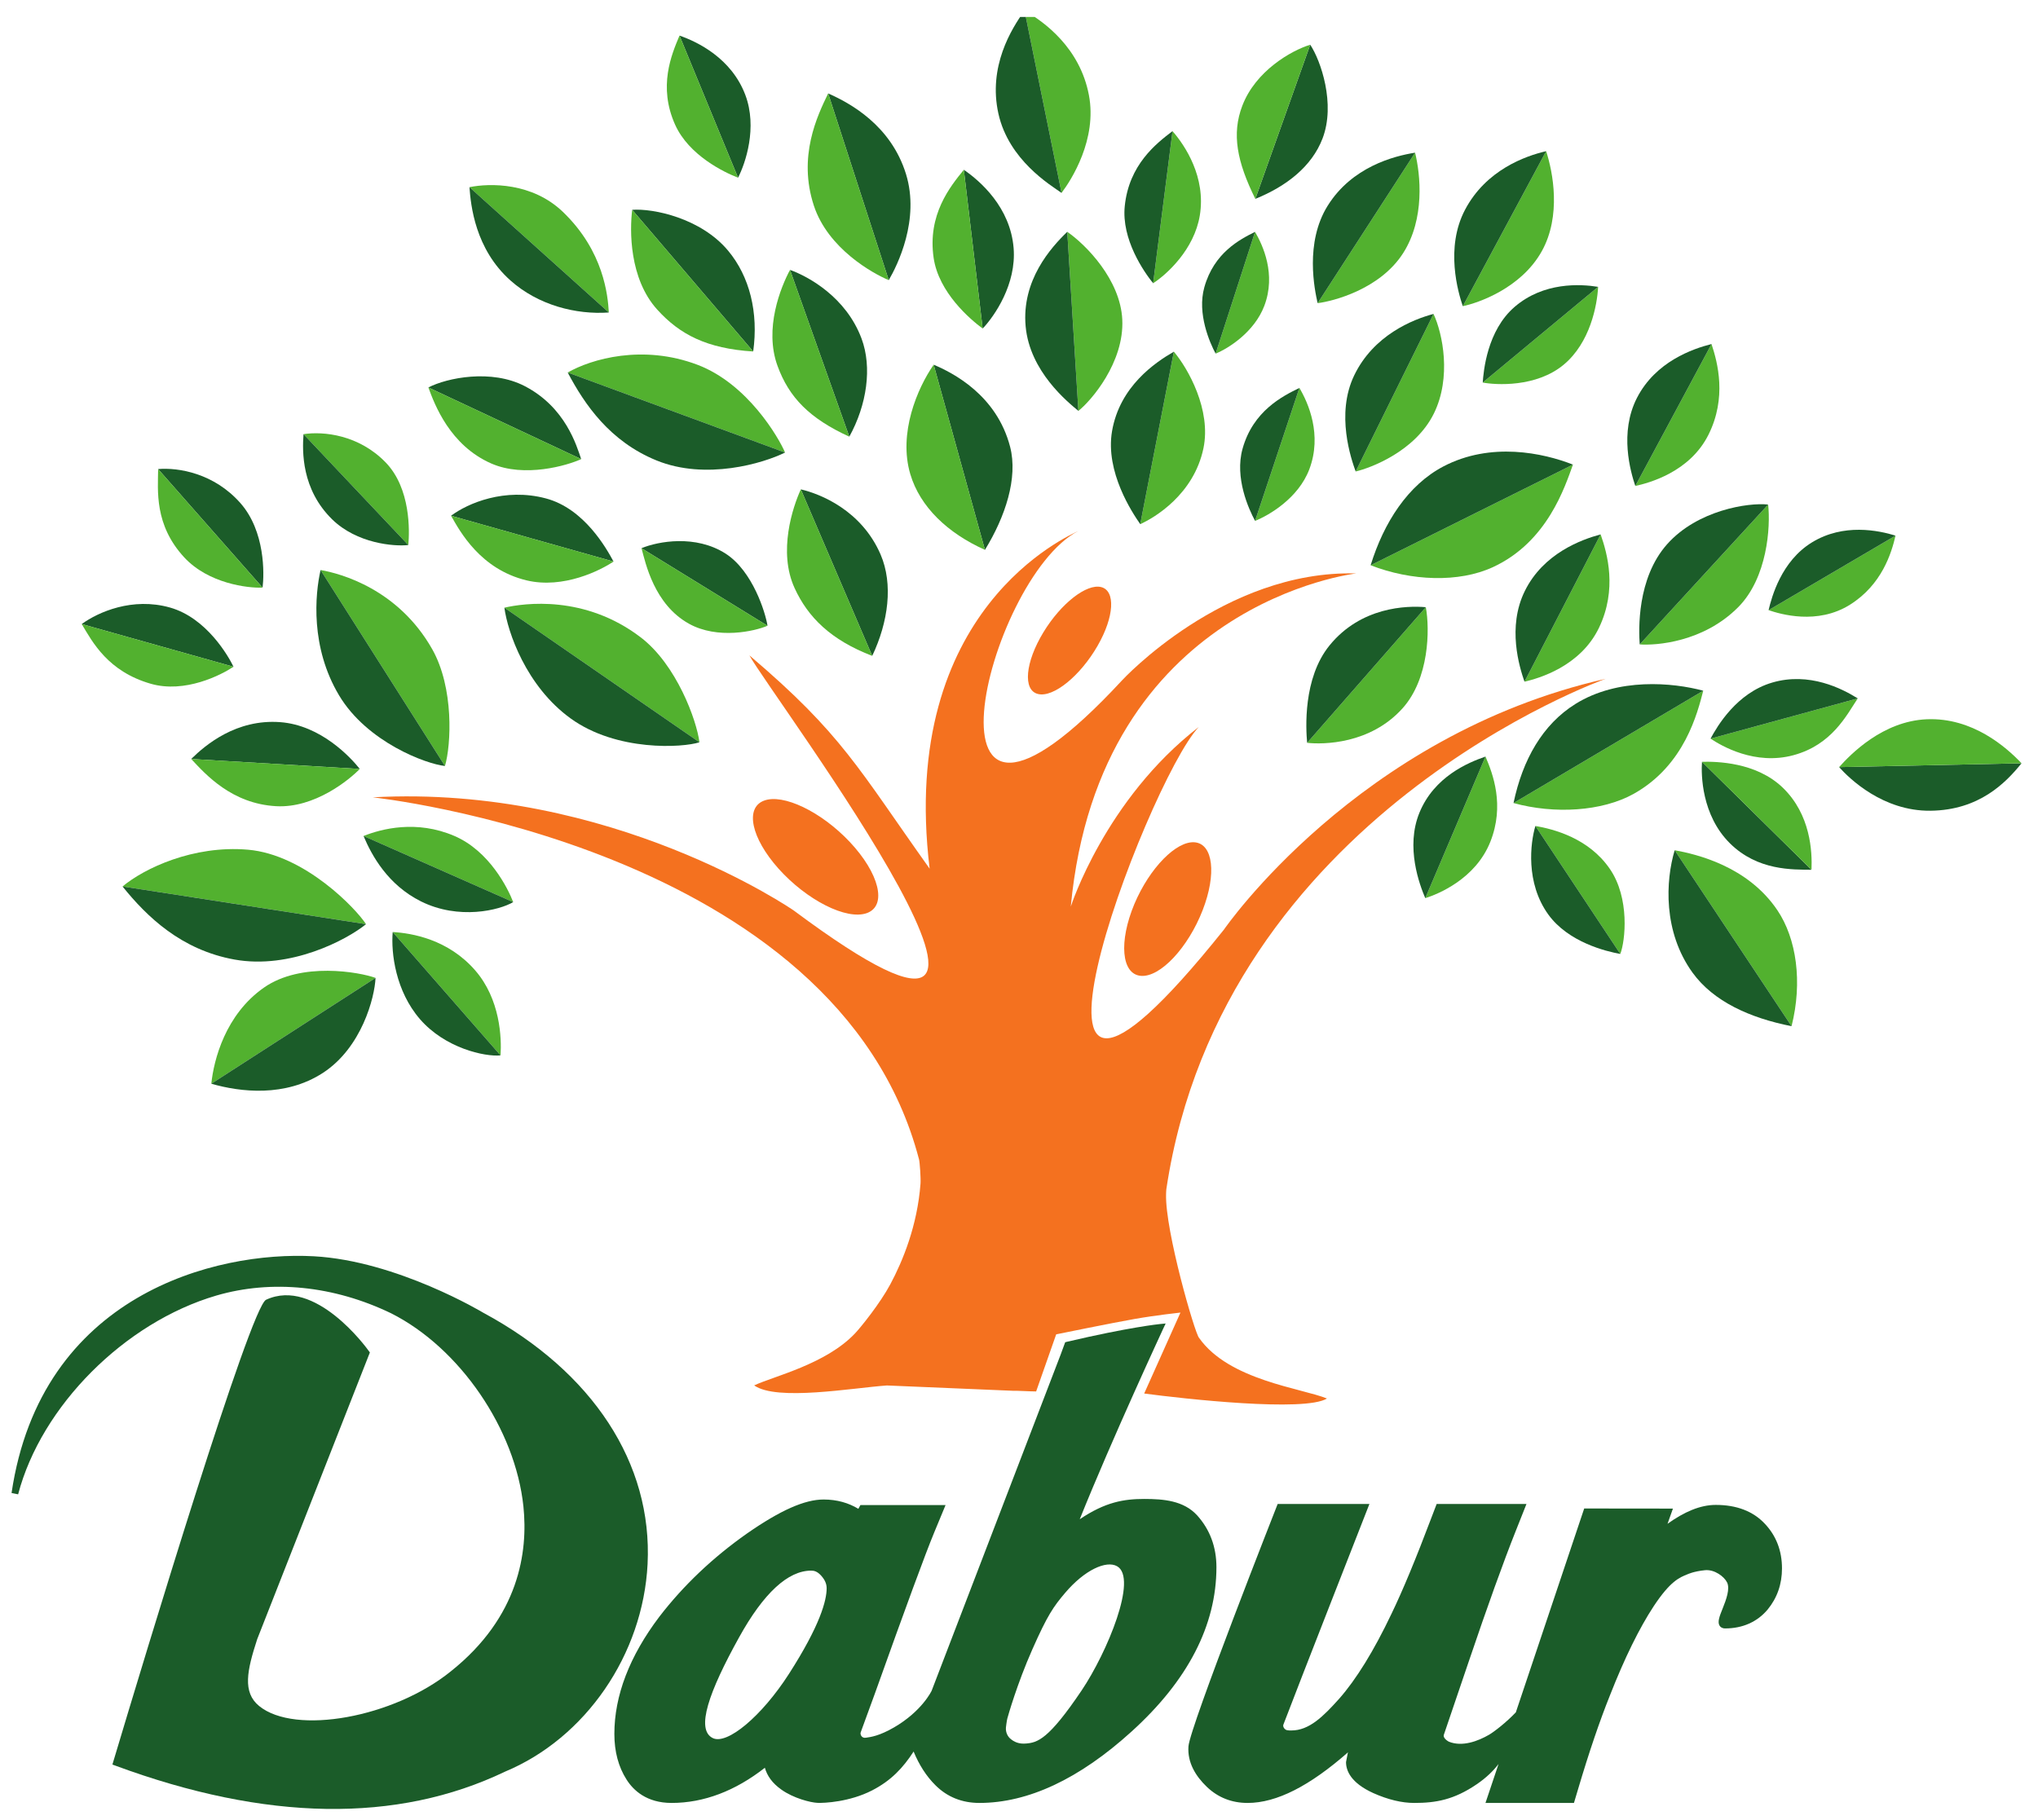
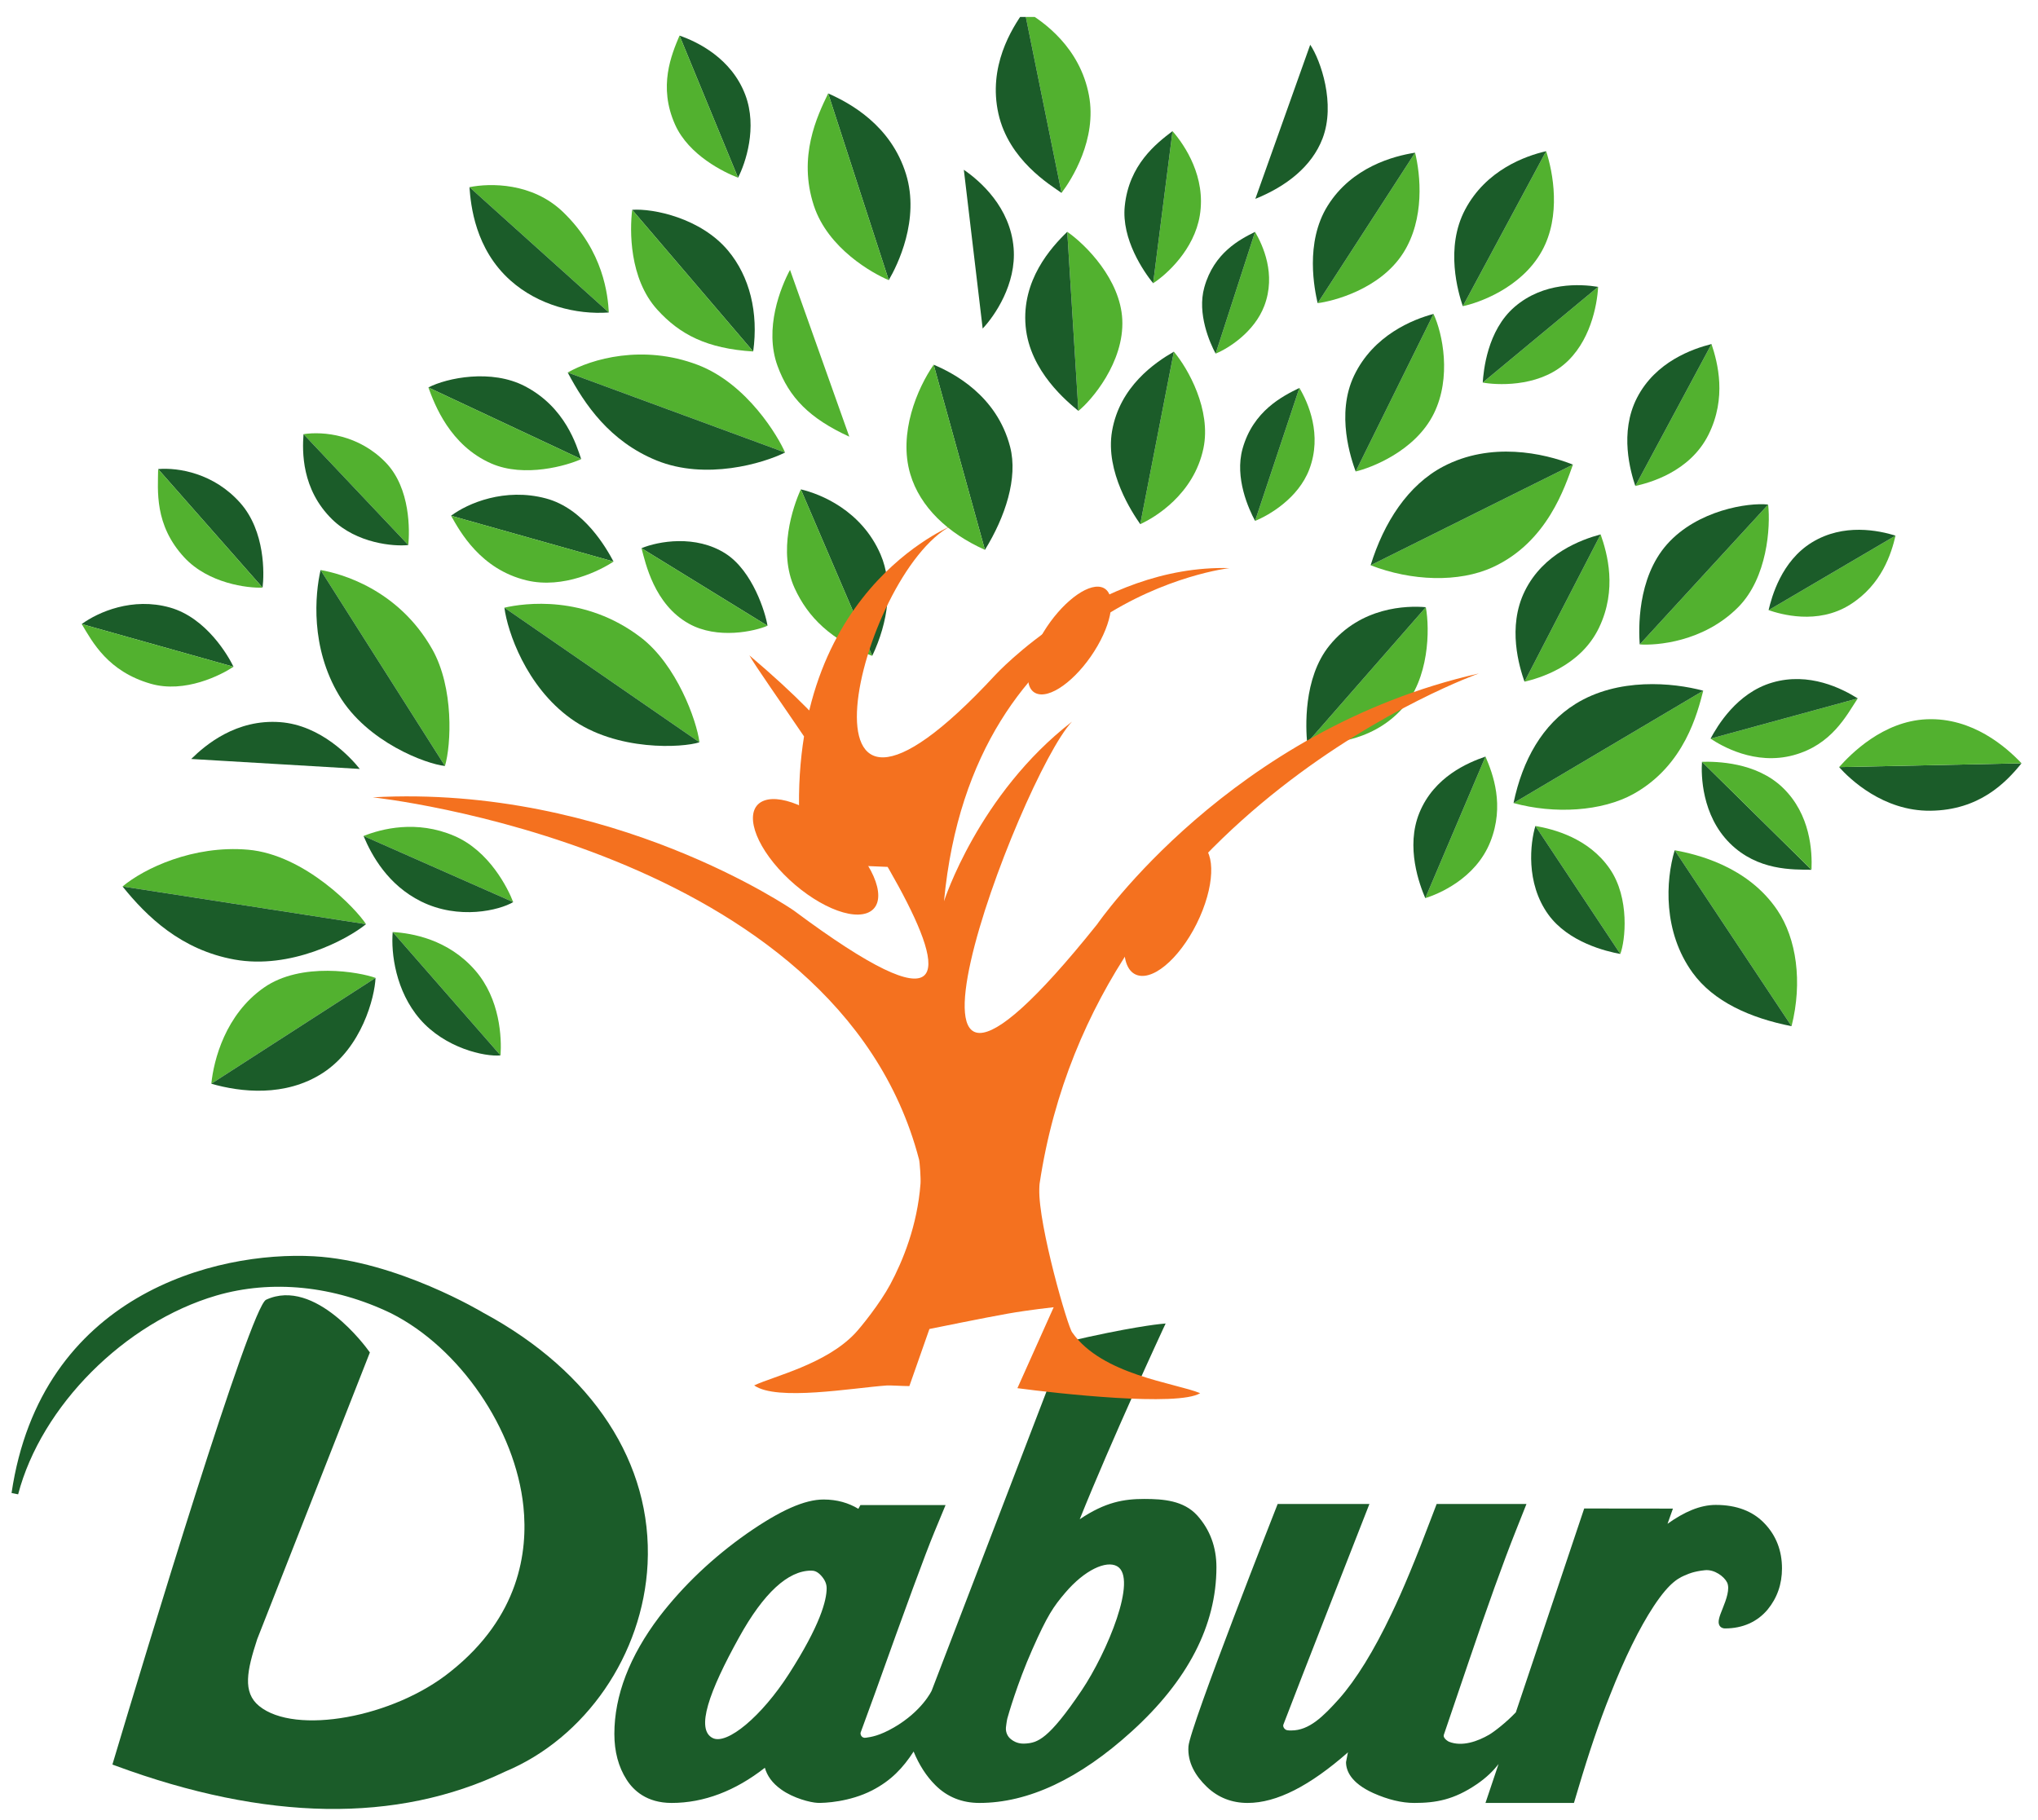
<svg xmlns="http://www.w3.org/2000/svg" xmlns:ns1="http://www.inkscape.org/namespaces/inkscape" xmlns:ns2="http://sodipodi.sourceforge.net/DTD/sodipodi-0.dtd" id="svg2" ns1:version="0.47 r22583" width="300" height="268" xml:space="preserve" ns2:docname="dabur.pdf">
  <defs id="defs6">
    <clipPath clipPathUnits="userSpaceOnUse" id="clipPath102">
      <path d="m 228.02,618.04 166.68,0 0,-163.32 -166.68,0 0,163.32 z" id="path104" />
    </clipPath>
  </defs>
  <g id="g12" ns1:groupmode="layer" ns1:label="dabur" transform="matrix(1.25,0,0,-1.25,-183.988,781.483)">
    <g id="g3068" transform="matrix(1.421,0,0,1.421,-175.552,-255.046)">
      <path id="path58" style="fill:#1b5c29;fill-opacity:1;fill-rule:nonzero;stroke:none" d="m 326.328,493.846 -0.002,0.002 c -1.113,1.215 -2.783,1.352 -4.367,1.352 -1.67,0 -3.228,-0.244 -5.355,-1.684 2.662,6.629 6.87,15.69 6.912,15.786 l 0.208,0.441 -0.487,-0.047 c -0.025,-0.001 -2.568,-0.263 -7.694,-1.47 l -0.144,-0.037 -0.378,-1.028 -10.689,-27.857 c 0,0 -0.784,-1.686 -3.118,-3.041 -1.221,-0.707 -1.908,-0.793 -2.315,-0.853 -0.393,-0.074 -0.499,0.302 -0.451,0.432 0.309,0.852 1.177,3.222 1.177,3.222 2.59,7.254 4.2,11.623 4.919,13.358 l 0.94,2.269 -7.057,0 c 0,0 -0.123,-0.228 -0.169,-0.309 -0.813,0.489 -1.766,0.771 -2.882,0.771 -1.566,0 -3.582,-0.893 -6.343,-2.814 -2.838,-1.994 -5.277,-4.311 -7.265,-6.897 -2.476,-3.272 -3.731,-6.543 -3.731,-9.721 0,-1.464 0.34,-2.737 1.014,-3.787 0.556,-0.88 1.657,-1.932 3.728,-1.932 2.685,0 5.281,1 7.73,2.915 0.189,-0.656 0.594,-1.261 1.365,-1.807 1.006,-0.723 2.42,-1.073 2.989,-1.101 0.57,-0.026 2.671,0.074 4.533,1.032 1.579,0.813 2.557,1.861 3.441,3.22 0.457,-1.109 1.059,-2.05 1.807,-2.79 0.975,-0.975 2.203,-1.469 3.646,-1.469 4.042,0 8.284,1.992 12.605,5.914 4.666,4.225 7.037,8.808 7.037,13.625 0,1.678 -0.54,3.125 -1.604,4.305 z m -9.563,-14.512 c -2.754,-4.09 -3.661,-4.333 -4.634,-4.408 -0.558,-0.047 -0.967,0.129 -1.283,0.407 -0.187,0.162 -0.391,0.479 -0.361,0.917 0,0 0.061,0.532 0.114,0.744 0.057,0.212 0.814,2.89 2.071,5.727 1.256,2.842 1.758,3.559 2.724,4.696 1.62,1.908 3.405,2.705 4.297,2.209 1.753,-0.972 -0.823,-7.158 -2.928,-10.292 z m -30.567,-3.958 c -1.446,0.703 -0.318,3.853 2.178,8.357 2.033,3.676 4.057,5.526 5.97,5.526 0.237,0 0.504,-0.053 0.837,-0.425 0.307,-0.344 0.447,-0.674 0.447,-1.038 0,-1.011 -0.539,-3.066 -3.12,-7.09 -2.27,-3.537 -5.13,-5.903 -6.312,-5.33" />
      <path id="path60" style="fill:#1b5c29;fill-opacity:1;fill-rule:nonzero;stroke:none" d="m 373.371,493.154 0,0 c -0.968,1.03 -2.333,1.552 -4.058,1.552 -1.302,0 -2.623,-0.586 -3.997,-1.565 0.157,0.443 0.449,1.26 0.449,1.26 l -7.354,0.008 -5.666,-16.897 c -0.795,-0.838 -1.78,-1.596 -2.208,-1.851 -0.921,-0.536 -2.232,-1.03 -3.338,-0.583 0,0 -0.534,0.27 -0.414,0.591 0.362,1.068 2.081,6.124 2.081,6.124 1.513,4.47 2.849,8.184 3.869,10.746 l 0.891,2.243 -7.443,0 -0.405,-1.061 c -1.314,-3.483 -2.406,-6.111 -3.338,-8.041 -1.461,-3.072 -2.924,-5.443 -4.345,-7.051 -1.307,-1.455 -2.476,-2.625 -3.958,-2.619 -0.118,0 -0.252,-10e-4 -0.362,0.025 -0.206,0.049 -0.366,0.304 -0.289,0.47 1.118,2.954 7.125,18.277 7.125,18.277 l -7.604,0 c 0,0 -7.27,-18.454 -7.392,-20.088 -0.098,-1.345 0.6,-2.479 1.534,-3.369 0.926,-0.88 2.06,-1.323 3.369,-1.323 2.416,0 5.16,1.421 8.326,4.203 -0.003,-0.011 -0.026,-0.068 -0.026,-0.068 0,-0.007 -0.145,-0.749 -0.145,-0.749 0,-0.708 0.394,-1.724 2.267,-2.572 1.211,-0.54 2.352,-0.814 3.385,-0.814 1.793,0 3.283,0.258 5.176,1.546 0.814,0.553 1.378,1.116 1.812,1.681 l -1.083,-3.227 7.332,0 0.35,1.171 c 0.895,3.017 1.782,5.631 2.641,7.766 1.206,3.072 2.423,5.551 3.621,7.374 1.377,2.079 2.133,2.377 2.795,2.641 0,0 0.499,0.244 1.448,0.339 0.801,0.081 1.605,-0.537 1.836,-1.015 0.254,-0.522 -0.067,-1.412 -0.363,-2.146 -0.267,-0.663 -0.457,-1.141 -0.25,-1.451 0.064,-0.098 0.198,-0.214 0.451,-0.214 1.452,0 2.671,0.545 3.525,1.568 0.788,0.96 1.187,2.105 1.187,3.407 0,1.465 -0.482,2.713 -1.432,3.712" />
      <path id="path62" style="fill:#1b5c29;fill-opacity:1;fill-rule:nonzero;stroke:none" d="m 267.208,510.617 0.011,-0.009 c -0.07,0.046 -7.198,4.329 -14.084,4.707 -8.163,0.448 -22.622,-3.182 -25.054,-19.621 l 0.545,-0.111 c 1.917,7.319 8.825,14.248 16.423,16.476 4.594,1.341 9.74,0.821 14.486,-1.469 5.689,-2.864 10.303,-9.606 10.967,-16.028 0.385,-3.733 -0.346,-9.133 -6.017,-13.65 -4.734,-3.836 -12.901,-5.313 -15.887,-2.874 -1.394,1.14 -1.007,2.941 -0.16,5.539 l 9.338,23.765 -0.089,0.123 c -0.18,0.251 -4.442,6.135 -8.514,4.246 -1.307,-0.608 -10.02,-29.451 -12.66,-38.276 l -0.074,-0.249 0.242,-0.09 c 12.485,-4.613 23.345,-4.786 32.284,-0.504 6.688,2.784 11.446,9.705 11.825,17.216 0.417,8.334 -4.533,15.916 -13.582,20.809" />
      <path id="path64" style="fill:#1b5c29;fill-opacity:1;fill-rule:nonzero;stroke:none" d="m 246.475,564.179 c -0.41,0.859 -2.225,4.048 -5.264,4.909 -3.106,0.878 -5.949,-0.374 -7.315,-1.369 l 12.579,-3.54" />
      <path id="path66" style="fill:#52b12f;fill-opacity:1;fill-rule:nonzero;stroke:none" d="m 239.618,562.77 c 2.834,-0.815 5.836,0.728 6.857,1.409 l -12.579,3.54 c 0.904,-1.521 2.186,-3.932 5.722,-4.949" />
      <path id="path68" style="fill:#1b5c29;fill-opacity:1;fill-rule:nonzero;stroke:none" d="m 248.884,570.738 c 0.143,1.144 0.218,4.669 -1.831,7 -2.182,2.48 -5.139,2.971 -6.825,2.827 l 8.656,-9.827" />
      <path id="path70" style="fill:#52b12f;fill-opacity:1;fill-rule:nonzero;stroke:none" d="m 242.392,573.244 c 2.003,-2.167 5.263,-2.558 6.492,-2.506 l -8.656,9.827 c -0.015,-1.768 -0.333,-4.619 2.164,-7.321" />
      <path id="path72" style="fill:#52b12f;fill-opacity:1;fill-rule:nonzero;stroke:none" d="m 258.245,538.389 c -1.304,0.479 -6.162,1.364 -9.258,-0.811 -3.182,-2.23 -4.147,-5.973 -4.351,-7.961 l 13.609,8.772" />
      <path id="path74" style="fill:#1b5c29;fill-opacity:1;fill-rule:nonzero;stroke:none" d="m 253.879,530.512 c 3.228,2.097 4.3,6.272 4.366,7.877 l -13.609,-8.772 c 2.414,-0.698 6.125,-1.128 9.243,0.895" />
      <path id="path76" style="fill:#52b12f;fill-opacity:1;fill-rule:nonzero;stroke:none" d="m 257.456,542.843 c -0.805,1.26 -5.065,5.761 -9.78,6.172 -4.549,0.392 -8.617,-1.558 -10.398,-3.047 l 20.178,-3.125" />
      <path id="path78" style="fill:#1b5c29;fill-opacity:1;fill-rule:nonzero;stroke:none" d="m 246.552,539.911 c 4.642,-0.837 9.309,1.631 10.904,2.932 l -20.178,3.125 c 2.019,-2.511 4.869,-5.262 9.274,-6.057" />
      <path id="path80" style="fill:#52b12f;fill-opacity:1;fill-rule:nonzero;stroke:none" d="m 292.183,581.938 c -0.528,1.243 -3.112,5.696 -7.246,7.267 -4.539,1.726 -8.811,0.487 -10.766,-0.637 l 18.012,-6.63" />
      <path id="path82" style="fill:#1b5c29;fill-opacity:1;fill-rule:nonzero;stroke:none" d="m 281.532,581.28 c 4.083,-1.665 8.858,-0.239 10.651,0.658 l -18.012,6.63 c 1.405,-2.658 3.489,-5.708 7.361,-7.288" />
      <path id="path84" style="fill:#52b12f;fill-opacity:1;fill-rule:nonzero;stroke:none" d="m 268.605,531.966 c 0.095,1.453 -0.023,4.655 -2.101,7.046 -2.24,2.576 -5.237,3.086 -6.836,3.179 l 8.937,-10.225" />
      <path id="path86" style="fill:#1b5c29;fill-opacity:1;fill-rule:nonzero;stroke:none" d="m 261.926,534.971 c 2.076,-2.4 5.361,-3.133 6.679,-3.005 l -8.937,10.225 c -0.15,-1.763 0.25,-4.902 2.258,-7.22" />
      <path id="path88" style="fill:#52b12f;fill-opacity:1;fill-rule:nonzero;stroke:none" d="m 269.654,544.672 c -0.439,1.144 -1.975,4.24 -4.882,5.486 -3.134,1.347 -6.035,0.587 -7.521,-0.006 l 12.403,-5.48" />
      <path id="path90" style="fill:#1b5c29;fill-opacity:1;fill-rule:nonzero;stroke:none" d="m 262.014,544.729 c 3.141,-1.559 6.498,-0.733 7.64,-0.057 l -12.403,5.48 c 0.682,-1.631 2.026,-4.061 4.763,-5.423" />
      <path id="path92" style="fill:#1b5c29;fill-opacity:1;fill-rule:nonzero;stroke:none" d="m 256.941,555.709 c -0.751,0.948 -3.222,3.63 -6.601,3.879 -3.624,0.268 -6.173,-1.872 -7.371,-3.053 l 13.972,-0.826" />
-       <path id="path94" style="fill:#52b12f;fill-opacity:1;fill-rule:nonzero;stroke:none" d="m 250.004,552.622 c 3.202,-0.178 6.082,2.205 6.937,3.087 l -13.972,0.826 c 1.204,-1.293 3.365,-3.708 7.035,-3.913" />
      <path id="path96" style="fill:#1b5c29;fill-opacity:1;fill-rule:nonzero;stroke:none" d="m 300.776,596.227 c 0.72,1.224 2.594,5.008 1.431,8.787 -1.252,4.053 -4.644,5.892 -6.452,6.687 l 5.021,-15.474" />
      <g id="g98">
        <g clip-path="url(#clipPath102)" id="g100">
          <path id="path106" style="fill:#52b12f;fill-opacity:1;fill-rule:nonzero;stroke:none" d="m 294.572,602.396 c 1.169,-3.554 4.874,-5.617 6.204,-6.169 l -5.021,15.474 c -0.905,-1.865 -2.523,-5.229 -1.183,-9.305" />
          <path id="path108" style="fill:#52b12f;fill-opacity:1;fill-rule:nonzero;stroke:none" d="m 315.097,603.458 c 0.819,1.073 2.965,4.445 2.267,8.107 -0.746,3.927 -3.707,6.074 -5.334,7.002 l 3.067,-15.109" />
          <path id="path110" style="fill:#1b5c29;fill-opacity:1;fill-rule:nonzero;stroke:none" d="m 309.866,610.018 c 0.858,-3.839 4.299,-5.908 5.231,-6.56 l -3.067,15.109 c -1.091,-1.51 -3.035,-4.641 -2.164,-8.549" />
        </g>
      </g>
      <path id="path112" style="fill:#52b12f;fill-opacity:1;fill-rule:nonzero;stroke:none" d="m 316.493,585.387 c 1.044,0.825 3.811,4.015 3.637,7.575 -0.161,3.304 -3.001,6.191 -4.56,7.269 l 0.923,-14.844" />
      <path id="path114" style="fill:#1b5c29;fill-opacity:1;fill-rule:nonzero;stroke:none" d="m 312.121,592.397 c 0.339,-3.749 3.496,-6.278 4.372,-7.01 l -0.923,14.844 c -1.35,-1.302 -3.796,-4.016 -3.449,-7.834" />
      <path id="path116" style="fill:#52b12f;fill-opacity:1;fill-rule:nonzero;stroke:none" d="m 321.619,576 c 1.176,0.53 4.44,2.455 5.239,6.297 0.657,3.171 -1.27,6.6 -2.453,7.999 L 321.619,576" />
      <path id="path118" style="fill:#1b5c29;fill-opacity:1;fill-rule:nonzero;stroke:none" d="m 319.282,583.71 c -0.582,-3.397 1.705,-6.803 2.337,-7.71 l 2.786,14.296 c -1.572,-0.906 -4.487,-2.885 -5.123,-6.586" />
      <path id="path120" style="fill:#52b12f;fill-opacity:1;fill-rule:nonzero;stroke:none" d="m 335.45,557.874 c 1.319,-0.147 5.227,-0.122 7.905,2.859 2.209,2.458 2.271,6.524 1.931,8.383 l -9.836,-11.242" />
      <path id="path122" style="fill:#1b5c29;fill-opacity:1;fill-rule:nonzero;stroke:none" d="m 337.306,565.949 c -2.22,-2.73 -1.96,-6.941 -1.856,-8.075 l 9.836,11.242 c -1.594,0.141 -5.381,0.031 -7.98,-3.167" />
      <path id="path124" style="fill:#52b12f;fill-opacity:1;fill-rule:nonzero;stroke:none" d="m 363.012,566.031 c 1.352,-0.097 5.268,0.173 8.164,3.089 2.409,2.431 2.687,6.631 2.479,8.504 l -10.643,-11.593" />
      <path id="path126" style="fill:#1b5c29;fill-opacity:1;fill-rule:nonzero;stroke:none" d="m 365.281,574.335 c -2.519,-2.836 -2.352,-7.128 -2.269,-8.304 l 10.643,11.593 c -1.647,0.181 -5.862,-0.464 -8.374,-3.289" />
      <path id="path128" style="fill:#52b12f;fill-opacity:1;fill-rule:nonzero;stroke:none" d="m 339.471,580.365 c 1.23,0.288 4.936,1.664 6.483,4.809 1.47,2.986 0.734,6.609 -0.03,8.25 l -6.453,-13.059" />
      <path id="path130" style="fill:#1b5c29;fill-opacity:1;fill-rule:nonzero;stroke:none" d="m 339.343,588.317 c -1.535,-3.208 -0.24,-6.925 0.128,-7.952 l 6.453,13.059 c -1.732,-0.458 -4.981,-1.766 -6.581,-5.107" />
      <path id="path132" style="fill:#52b12f;fill-opacity:1;fill-rule:nonzero;stroke:none" d="m 336.32,594.317 c 1.261,0.158 5.152,1.134 7.081,4.14 1.829,2.853 1.438,6.535 0.995,8.333 l -8.076,-12.473" />
      <path id="path134" style="fill:#1b5c29;fill-opacity:1;fill-rule:nonzero;stroke:none" d="m 337.157,602.401 c -1.924,-3.071 -1.082,-7.01 -0.837,-8.084 l 8.076,12.473 c -1.786,-0.28 -5.236,-1.19 -7.239,-4.389" />
      <path id="path136" style="fill:#52b12f;fill-opacity:1;fill-rule:nonzero;stroke:none" d="m 350.002,587.736 c 1.056,-0.199 4.43,-0.425 6.723,1.492 2.172,1.819 2.757,4.882 2.84,6.441 l -9.563,-7.933" />
      <path id="path138" style="fill:#1b5c29;fill-opacity:1;fill-rule:nonzero;stroke:none" d="m 352.656,594.019 c -2.301,-1.969 -2.588,-5.356 -2.654,-6.283 l 9.563,7.933 c -1.505,0.242 -4.508,0.404 -6.909,-1.65" />
      <path id="path140" style="fill:#52b12f;fill-opacity:1;fill-rule:nonzero;stroke:none" d="m 362.646,579.164 c 1.103,0.246 4.507,1.129 6.066,4.254 1.524,3.054 0.77,5.95 0.249,7.51 l -6.315,-11.764" />
      <path id="path142" style="fill:#1b5c29;fill-opacity:1;fill-rule:nonzero;stroke:none" d="m 362.784,586.467 c -1.48,-2.887 -0.532,-6.119 -0.138,-7.303 l 6.315,11.764 c -1.557,-0.392 -4.634,-1.454 -6.177,-4.461" />
      <path id="path144" style="fill:#52b12f;fill-opacity:1;fill-rule:nonzero;stroke:none" d="m 353.463,562.94 c 1.133,0.269 4.623,1.235 6.177,4.478 1.516,3.167 0.695,6.134 0.132,7.732 l -6.309,-12.21" />
      <path id="path146" style="fill:#1b5c29;fill-opacity:1;fill-rule:nonzero;stroke:none" d="m 353.488,570.455 c -1.476,-2.996 -0.446,-6.304 -0.025,-7.515 l 6.309,12.21 c -1.597,-0.429 -4.746,-1.572 -6.284,-4.695" />
      <path id="path148" style="fill:#52b12f;fill-opacity:1;fill-rule:nonzero;stroke:none" d="m 373.691,568.871 c 0.976,-0.332 4.043,-1.246 6.746,0.452 2.641,1.659 3.435,4.265 3.775,5.726 l -10.521,-6.178" />
      <path id="path150" style="fill:#1b5c29;fill-opacity:1;fill-rule:nonzero;stroke:none" d="m 377.281,574.485 c -2.529,-1.549 -3.329,-4.508 -3.59,-5.614 l 10.521,6.178 c -1.399,0.427 -4.298,1.05 -6.931,-0.564" />
      <path id="path152" style="fill:#52b12f;fill-opacity:1;fill-rule:nonzero;stroke:none" d="m 368.882,558.222 c 0.886,-0.594 3.68,-2.239 6.872,-1.373 3.184,0.862 4.398,3.306 5.325,4.706 l -12.197,-3.333" />
      <path id="path154" style="fill:#1b5c29;fill-opacity:1;fill-rule:nonzero;stroke:none" d="m 373.99,562.868 c -2.949,-0.865 -4.549,-3.61 -5.108,-4.646 l 12.197,3.333 c -1.285,0.808 -4.018,2.217 -7.089,1.313" />
      <path id="path156" style="fill:#1b5c29;fill-opacity:1;fill-rule:nonzero;stroke:none" d="m 379.536,555.861 c 0.853,-0.956 3.64,-3.663 7.578,-3.616 4.03,0.047 6.235,2.314 7.54,3.934 l -15.118,-0.318" />
      <path id="path158" style="fill:#52b12f;fill-opacity:1;fill-rule:nonzero;stroke:none" d="m 386.799,559.827 c -3.655,-0.156 -6.32,-2.911 -7.263,-3.966 l 15.118,0.318 c -1.253,1.321 -4.048,3.808 -7.855,3.648" />
      <path id="path160" style="fill:#1b5c29;fill-opacity:1;fill-rule:nonzero;stroke:none" d="m 368.173,556.301 c -0.077,-1.064 -0.038,-4.421 2.311,-6.753 2.301,-2.286 5.206,-2.177 6.764,-2.196 l -9.075,8.949" />
      <path id="path162" style="fill:#52b12f;fill-opacity:1;fill-rule:nonzero;stroke:none" d="m 374.868,554.155 c -2.212,2.134 -5.518,2.174 -6.695,2.146 l 9.075,-8.949 c 0.065,1.514 -0.074,4.581 -2.38,6.803" />
      <path id="path164" style="fill:#52b12f;fill-opacity:1;fill-rule:nonzero;stroke:none" d="m 345.241,544.999 c 1.03,0.323 4.16,1.577 5.39,4.67 1.202,3.021 0.218,5.624 -0.401,7.065 l -4.989,-11.735" />
      <path id="path166" style="fill:#1b5c29;fill-opacity:1;fill-rule:nonzero;stroke:none" d="m 344.758,552.087 c -1.176,-2.859 0.016,-5.993 0.483,-7.088 l 4.989,11.735 c -1.448,-0.498 -4.247,-1.665 -5.472,-4.647" />
      <path id="path168" style="fill:#52b12f;fill-opacity:1;fill-rule:nonzero;stroke:none" d="m 361.403,540.375 c 0.415,1.078 0.804,4.629 -0.875,7.06 -1.752,2.543 -4.635,3.281 -6.161,3.548 l 7.036,-10.608" />
      <path id="path170" style="fill:#1b5c29;fill-opacity:1;fill-rule:nonzero;stroke:none" d="m 355.432,543.648 c 1.664,-2.31 4.815,-3.068 5.971,-3.273 l -7.036,10.608 c -0.42,-1.394 -0.827,-4.71 1.065,-7.335" />
      <path id="path172" style="fill:#52b12f;fill-opacity:1;fill-rule:nonzero;stroke:none" d="m 348.351,594.068 c 1.228,0.248 4.837,1.473 6.552,4.568 1.619,2.921 0.919,6.546 0.353,8.278 l -6.905,-12.846" />
      <path id="path174" style="fill:#1b5c29;fill-opacity:1;fill-rule:nonzero;stroke:none" d="m 348.538,602.064 c -1.67,-3.157 -0.573,-6.872 -0.187,-7.996 l 6.905,12.846 c -1.736,-0.4 -4.98,-1.559 -6.718,-4.85" />
      <path id="path176" style="fill:#1b5c29;fill-opacity:1;fill-rule:nonzero;stroke:none" d="m 288.287,604.718 c 0.627,1.216 1.616,4.164 0.606,6.852 -1.143,3.042 -3.96,4.41 -5.457,4.924 l 4.851,-11.776" />
      <path id="path178" style="fill:#52b12f;fill-opacity:1;fill-rule:nonzero;stroke:none" d="m 283.071,609.112 c 1.14,-2.544 4.066,-3.953 5.216,-4.394 l -4.851,11.776 c -0.664,-1.577 -1.785,-4.211 -0.365,-7.382" />
      <path id="path180" style="fill:#1b5c29;fill-opacity:1;fill-rule:nonzero;stroke:none" d="m 308.56,592.212 c 0.988,1.039 2.809,3.691 2.565,6.672 -0.274,3.373 -2.753,5.545 -4.126,6.489 l 1.561,-13.161" />
-       <path id="path182" style="fill:#52b12f;fill-opacity:1;fill-rule:nonzero;stroke:none" d="m 304.496,598.074 c 0.416,-2.871 3.024,-5.095 4.064,-5.862 l -1.561,13.161 c -1.132,-1.391 -3.023,-3.715 -2.503,-7.299" />
      <path id="path184" style="fill:#52b12f;fill-opacity:1;fill-rule:nonzero;stroke:none" d="m 322.687,595.968 c 1.14,0.735 3.407,2.804 3.868,5.618 0.525,3.186 -1.228,5.804 -2.261,6.991 l -1.607,-12.609" />
      <path id="path186" style="fill:#1b5c29;fill-opacity:1;fill-rule:nonzero;stroke:none" d="m 320.335,602.358 c -0.281,-2.754 1.583,-5.442 2.352,-6.39 l 1.607,12.609 c -1.353,-1.028 -3.611,-2.78 -3.959,-6.219" />
      <path id="path188" style="fill:#52b12f;fill-opacity:1;fill-rule:nonzero;stroke:none" d="m 327.866,590.134 c 1.032,0.418 3.206,1.775 4.035,3.963 0.993,2.62 -0.117,5.011 -0.768,6.129 l -3.267,-10.092" />
      <path id="path190" style="fill:#1b5c29;fill-opacity:1;fill-rule:nonzero;stroke:none" d="m 326.929,595.63 c -0.614,-2.187 0.462,-4.614 0.937,-5.496 l 3.267,10.092 c -1.25,-0.622 -3.402,-1.72 -4.204,-4.596" />
      <path id="path192" style="fill:#52b12f;fill-opacity:1;fill-rule:nonzero;stroke:none" d="m 331.136,576.272 c 1.144,0.453 3.581,1.87 4.492,4.268 1.089,2.868 -0.089,5.523 -0.82,6.75 l -3.672,-11.018" />
      <path id="path194" style="fill:#1b5c29;fill-opacity:1;fill-rule:nonzero;stroke:none" d="m 330.097,582.247 c -0.67,-2.399 0.509,-5.004 1.039,-5.975 l 3.672,11.018 c -1.382,-0.675 -3.833,-1.893 -4.711,-5.043" />
      <path id="path196" style="fill:#1b5c29;fill-opacity:1;fill-rule:nonzero;stroke:none" d="m 289.543,590.312 c 0.447,3.228 -0.29,6.212 -2.08,8.357 -2.255,2.703 -6.216,3.517 -7.948,3.385 l 10.028,-11.742" />
      <path id="path198" style="fill:#52b12f;fill-opacity:1;fill-rule:nonzero;stroke:none" d="m 281.588,593.786 c 1.868,-2.067 4.126,-3.238 7.955,-3.474 l -10.028,11.742 c -0.208,-1.68 -0.258,-5.691 2.073,-8.268" />
      <path id="path200" style="fill:#1b5c29;fill-opacity:1;fill-rule:nonzero;stroke:none" d="m 299.407,565.079 c 1.336,2.818 1.751,5.948 0.694,8.403 -1.582,3.667 -4.992,5.024 -6.611,5.401 l 5.917,-13.804" />
      <path id="path202" style="fill:#52b12f;fill-opacity:1;fill-rule:nonzero;stroke:none" d="m 292.974,570.699 c 1.11,-2.423 3.004,-4.301 6.433,-5.62 l -5.917,13.804 c -0.673,-1.472 -1.902,-5.159 -0.516,-8.184" />
      <path id="path204" style="fill:#1b5c29;fill-opacity:1;fill-rule:nonzero;stroke:none" d="m 331.156,602.962 c 2.573,1.038 4.681,2.684 5.568,4.999 1.103,2.871 -0.149,6.479 -1.019,7.777 l -4.549,-12.776" />
-       <path id="path206" style="fill:#52b12f;fill-opacity:1;fill-rule:nonzero;stroke:none" d="m 330.077,610.68 c -0.892,-2.329 -0.444,-4.641 1.079,-7.718 l 4.549,12.776 c -1.585,-0.488 -4.53,-2.174 -5.628,-5.058" />
      <path id="path208" style="fill:#1b5c29;fill-opacity:1;fill-rule:nonzero;stroke:none" d="m 308.748,573.87 c 1.682,2.731 2.753,5.956 2.088,8.534 -1.114,4.31 -4.771,6.151 -6.336,6.811 l 4.248,-15.345" />
      <path id="path210" style="fill:#52b12f;fill-opacity:1;fill-rule:nonzero;stroke:none" d="m 302.563,580.144 c 0.806,-2.715 3.095,-4.891 6.185,-6.274 l -4.248,15.345 c -1.357,-1.948 -2.943,-5.681 -1.937,-9.071" />
      <path id="path212" style="fill:#52b12f;fill-opacity:1;fill-rule:nonzero;stroke:none" d="m 340.712,572.592 c 3.368,-1.313 7.307,-1.459 10.132,-0.157 4.538,2.094 5.977,6.703 6.635,8.499 l -16.767,-8.342" />
      <path id="path214" style="fill:#1b5c29;fill-opacity:1;fill-rule:nonzero;stroke:none" d="m 346.742,580.784 c -2.934,-1.537 -4.935,-4.639 -6.03,-8.192 l 16.767,8.342 c -2.467,0.972 -6.811,1.907 -10.737,-0.15" />
      <path id="path216" style="fill:#52b12f;fill-opacity:1;fill-rule:nonzero;stroke:none" d="m 352.554,552.882 c 3.383,-0.93 7.33,-0.705 9.965,0.768 4.226,2.367 5.28,6.721 5.757,8.543 l -15.722,-9.311" />
      <path id="path218" style="fill:#1b5c29;fill-opacity:1;fill-rule:nonzero;stroke:none" d="m 357.686,561.097 c -2.727,-1.698 -4.384,-4.628 -5.132,-8.215 l 15.722,9.311 c -2.521,0.681 -7.064,1.1 -10.59,-1.096" />
      <path id="path220" style="fill:#52b12f;fill-opacity:1;fill-rule:nonzero;stroke:none" d="m 375.595,534.386 c 0.926,3.671 0.402,7.265 -1.169,9.603 -2.469,3.674 -6.727,4.653 -8.516,4.983 l 9.685,-14.586" />
      <path id="path222" style="fill:#1b5c29;fill-opacity:1;fill-rule:nonzero;stroke:none" d="m 367.392,538.821 c 1.731,-2.387 4.74,-3.75 8.203,-4.435 l -9.685,14.586 c -0.758,-2.535 -0.974,-6.758 1.482,-10.151" />
-       <path id="path224" style="fill:#1b5c29;fill-opacity:1;fill-rule:nonzero;stroke:none" d="m 297.508,583.25 c 1.455,2.638 1.907,5.736 1.014,8.132 -1.276,3.422 -4.377,5.133 -5.928,5.694 l 4.914,-13.826" />
      <path id="path226" style="fill:#52b12f;fill-opacity:1;fill-rule:nonzero;stroke:none" d="m 291.562,589.108 c 0.952,-2.598 2.627,-4.336 5.946,-5.858 l -4.914,13.826 c -0.76,-1.421 -2.17,-4.861 -1.032,-7.968" />
      <path id="path228" style="fill:#52b12f;fill-opacity:1;fill-rule:nonzero;stroke:none" d="m 260.962,574.268 c 0.105,1.132 0.213,4.692 -1.88,6.849 -2.225,2.296 -5.152,2.593 -6.805,2.343 l 8.685,-9.192" />
      <path id="path230" style="fill:#1b5c29;fill-opacity:1;fill-rule:nonzero;stroke:none" d="m 254.651,576.396 c 2.042,-1.995 5.106,-2.26 6.311,-2.128 l -8.685,9.192 c -0.107,-1.435 -0.173,-4.57 2.374,-7.064" />
      <path id="path232" style="fill:#1b5c29;fill-opacity:1;fill-rule:nonzero;stroke:none" d="m 275.287,581.391 c -0.383,1.121 -1.293,4.285 -4.662,6.042 -2.777,1.449 -6.458,0.696 -8,-0.103 l 12.662,-5.939" />
      <path id="path234" style="fill:#52b12f;fill-opacity:1;fill-rule:nonzero;stroke:none" d="m 267.845,581.024 c 2.747,-1.199 6.295,-0.165 7.442,0.367 l -12.662,5.939 c 0.514,-1.411 1.783,-4.804 5.22,-6.306" />
      <path id="path236" style="fill:#52b12f;fill-opacity:1;fill-rule:nonzero;stroke:none" d="m 277.579,593.544 c -0.08,1.394 -0.411,5.08 -3.806,8.338 -2.541,2.442 -6.044,2.395 -7.744,2.05 l 11.55,-10.388" />
      <path id="path238" style="fill:#1b5c29;fill-opacity:1;fill-rule:nonzero;stroke:none" d="m 269.428,596.196 c 2.306,-2.053 5.435,-2.845 8.151,-2.652 l -11.55,10.388 c 0.109,-1.498 0.464,-5.122 3.399,-7.736" />
      <path id="path240" style="fill:#1b5c29;fill-opacity:1;fill-rule:nonzero;stroke:none" d="m 277.968,572.9 c -0.562,1.046 -2.408,4.385 -5.608,5.234 -3.403,0.905 -6.466,-0.396 -7.855,-1.437 l 13.463,-3.797" />
      <path id="path242" style="fill:#52b12f;fill-opacity:1;fill-rule:nonzero;stroke:none" d="m 270.76,571.34 c 3.057,-0.735 6.162,0.848 7.208,1.56 l -13.463,3.797 c 0.735,-1.306 2.436,-4.437 6.255,-5.357" />
      <path id="path244" style="fill:#1b5c29;fill-opacity:1;fill-rule:nonzero;stroke:none" d="m 290.729,567.579 c -0.164,1.071 -1.23,4.544 -3.481,5.984 -2.477,1.58 -5.574,1.019 -6.961,0.444 l 10.442,-6.428" />
      <path id="path246" style="fill:#52b12f;fill-opacity:1;fill-rule:nonzero;stroke:none" d="m 284.212,567.75 c 2.379,-1.325 5.466,-0.63 6.517,-0.171 l -10.442,6.428 c 0.336,-1.253 1.051,-4.654 3.925,-6.257" />
      <path id="path248" style="fill:#52b12f;fill-opacity:1;fill-rule:nonzero;stroke:none" d="m 264,555.955 c 0.515,1.756 0.754,6.48 -1.059,9.683 -2.827,4.99 -7.593,6.273 -9.25,6.559 L 264,555.955" />
      <path id="path250" style="fill:#1b5c29;fill-opacity:1;fill-rule:nonzero;stroke:none" d="m 255.23,561.796 c 2.325,-3.878 7.231,-5.687 8.77,-5.841 l -10.309,16.242 c -0.461,-2.02 -0.86,-6.397 1.539,-10.401" />
      <path id="path252" style="fill:#52b12f;fill-opacity:1;fill-rule:nonzero;stroke:none" d="m 285.089,557.92 c -0.232,1.825 -1.902,6.441 -4.877,8.704 -4.629,3.526 -9.639,2.834 -11.288,2.452 l 16.165,-11.156" />
      <path id="path254" style="fill:#1b5c29;fill-opacity:1;fill-rule:nonzero;stroke:none" d="m 274.416,559.893 c 3.827,-2.765 9.309,-2.424 10.673,-1.973 l -16.165,11.156 c 0.261,-1.997 1.796,-6.512 5.492,-9.183" />
      <path id="path256" style="fill:#f4711f;fill-opacity:1;fill-rule:nonzero;stroke:none" d="m 321.13,544.509 c -1.3,-3.113 -1.076,-5.816 0.541,-5.95 1.612,-0.133 3.914,2.343 5.12,5.443 1.164,3 0.868,5.48 -0.648,5.626 -1.514,0.145 -3.743,-2.109 -5.013,-5.119" />
      <path id="path258" style="fill:#f4711f;fill-opacity:1;fill-rule:nonzero;stroke:none" d="m 313.593,567.036 c -1.51,-2.486 -1.725,-4.811 -0.442,-5.115 1.279,-0.313 3.507,1.513 4.934,3.998 1.386,2.41 1.497,4.558 0.298,4.864 -1.203,0.305 -3.329,-1.343 -4.79,-3.747" />
      <path id="path260" style="fill:#f4711f;fill-opacity:1;fill-rule:nonzero;stroke:none" d="m 298.974,543.764 c 1.685,0.623 1.018,3.295 -1.432,5.9 -2.375,2.519 -5.53,4.018 -7.107,3.416 -1.579,-0.597 -1.069,-3.082 1.197,-5.625 2.342,-2.621 5.657,-4.308 7.342,-3.691" />
-       <path id="path262" style="fill:#f4711f;fill-opacity:1;fill-rule:nonzero;stroke:none" d="m 304.165,547.443 c -5.899,8.277 -7.217,11.125 -14.937,17.679 1.768,-3.265 29.972,-40.739 3.681,-21.15 0,0 -15.121,10.474 -34.896,9.384 0,0 38.507,-4.076 45.274,-30.017 0.062,-0.236 0.154,-1.576 0.122,-2.001 -0.263,-3.487 -1.469,-6.412 -2.501,-8.342 -0.846,-1.583 -2.444,-3.566 -2.934,-4.082 -2.43,-2.557 -6.716,-3.534 -8.35,-4.302 1.865,-1.329 8.172,-0.205 11.005,-0.006 l 10.506,-0.443 c 0.286,0.017 1.329,-0.052 1.856,-0.052 l 1.662,4.733 c 0,0 4.686,0.958 6.486,1.272 1.797,0.317 3.812,0.532 3.812,0.532 l -3.006,-6.709 c 3.315,-0.443 13.311,-1.551 15.147,-0.414 -2.085,0.855 -8.131,1.505 -10.597,5.024 -0.349,0.353 -2.821,8.888 -2.736,11.904 0.002,0.107 0.013,0.383 0.023,0.426 4.656,31.066 36.402,42.3 36.402,42.3 -20.551,-4.658 -31.633,-20.792 -31.633,-20.792 -20.842,-26.057 -6.385,12.274 -2.082,16.799 -7.762,-6.005 -10.607,-14.887 -10.607,-14.887 2.369,25.206 23.654,27.615 23.654,27.615 -10.965,0.305 -19.405,-8.861 -19.405,-8.861 -18.004,-19.44 -11.28,8.408 -3.63,12.38 -0.685,-0.364 -14.936,-6.403 -12.316,-27.99" />
+       <path id="path262" style="fill:#f4711f;fill-opacity:1;fill-rule:nonzero;stroke:none" d="m 304.165,547.443 c -5.899,8.277 -7.217,11.125 -14.937,17.679 1.768,-3.265 29.972,-40.739 3.681,-21.15 0,0 -15.121,10.474 -34.896,9.384 0,0 38.507,-4.076 45.274,-30.017 0.062,-0.236 0.154,-1.576 0.122,-2.001 -0.263,-3.487 -1.469,-6.412 -2.501,-8.342 -0.846,-1.583 -2.444,-3.566 -2.934,-4.082 -2.43,-2.557 -6.716,-3.534 -8.35,-4.302 1.865,-1.329 8.172,-0.205 11.005,-0.006 c 0.286,0.017 1.329,-0.052 1.856,-0.052 l 1.662,4.733 c 0,0 4.686,0.958 6.486,1.272 1.797,0.317 3.812,0.532 3.812,0.532 l -3.006,-6.709 c 3.315,-0.443 13.311,-1.551 15.147,-0.414 -2.085,0.855 -8.131,1.505 -10.597,5.024 -0.349,0.353 -2.821,8.888 -2.736,11.904 0.002,0.107 0.013,0.383 0.023,0.426 4.656,31.066 36.402,42.3 36.402,42.3 -20.551,-4.658 -31.633,-20.792 -31.633,-20.792 -20.842,-26.057 -6.385,12.274 -2.082,16.799 -7.762,-6.005 -10.607,-14.887 -10.607,-14.887 2.369,25.206 23.654,27.615 23.654,27.615 -10.965,0.305 -19.405,-8.861 -19.405,-8.861 -18.004,-19.44 -11.28,8.408 -3.63,12.38 -0.685,-0.364 -14.936,-6.403 -12.316,-27.99" />
    </g>
  </g>
</svg>